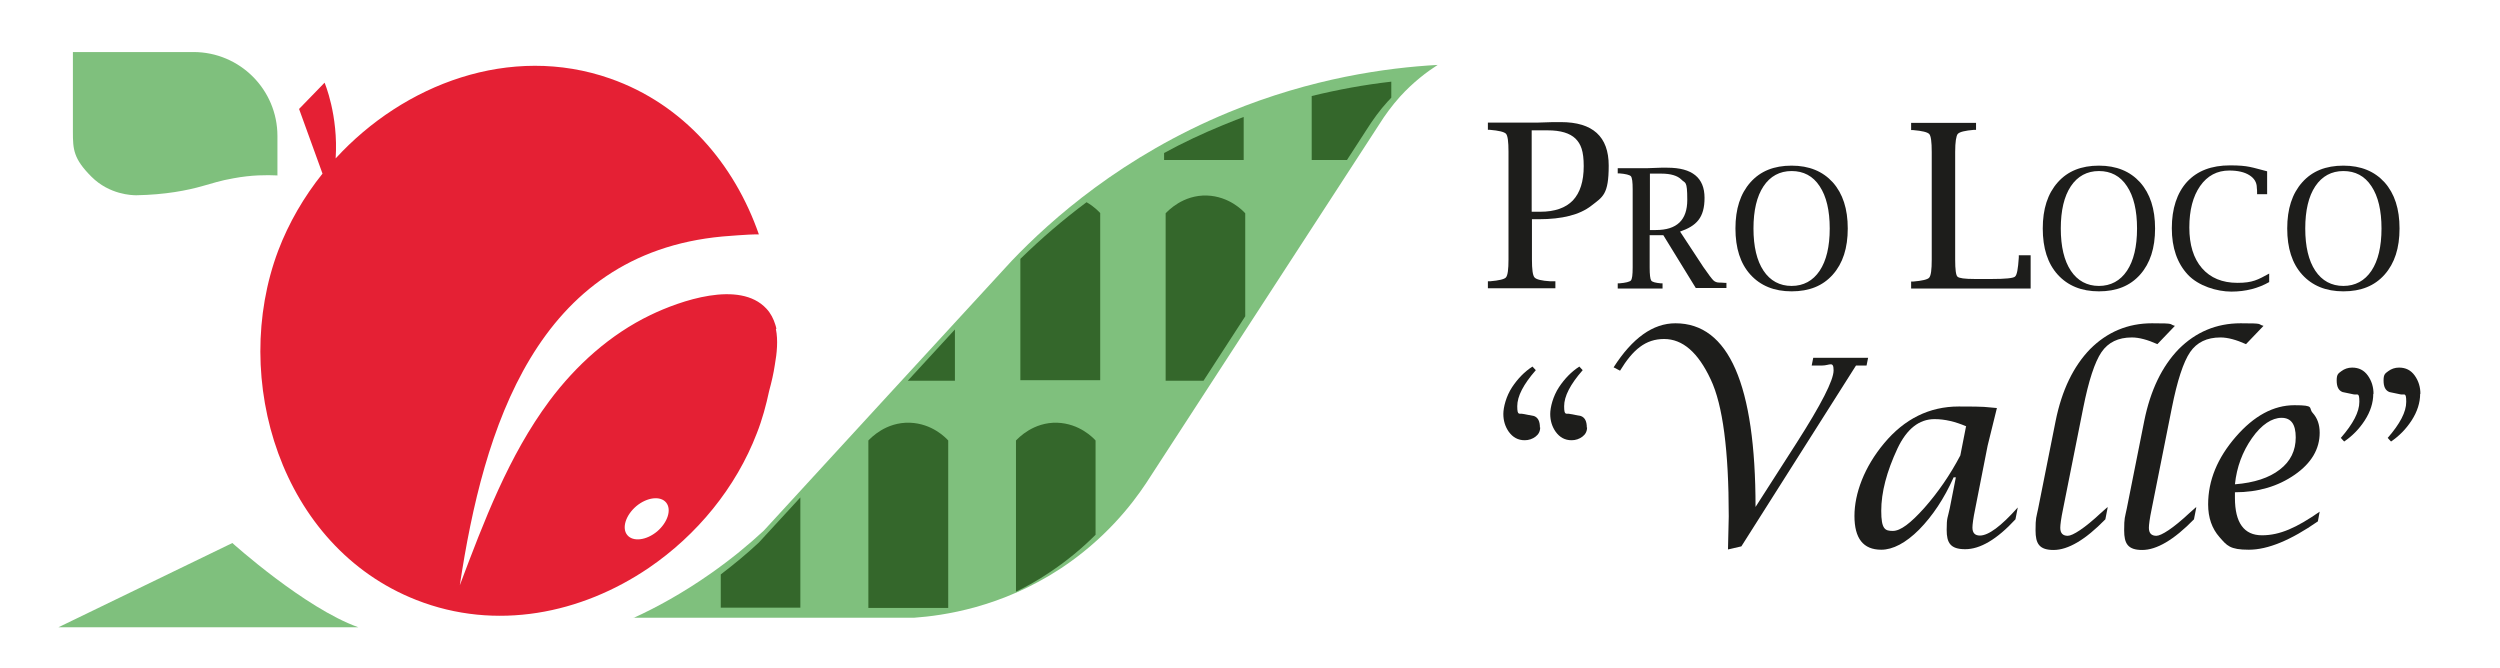
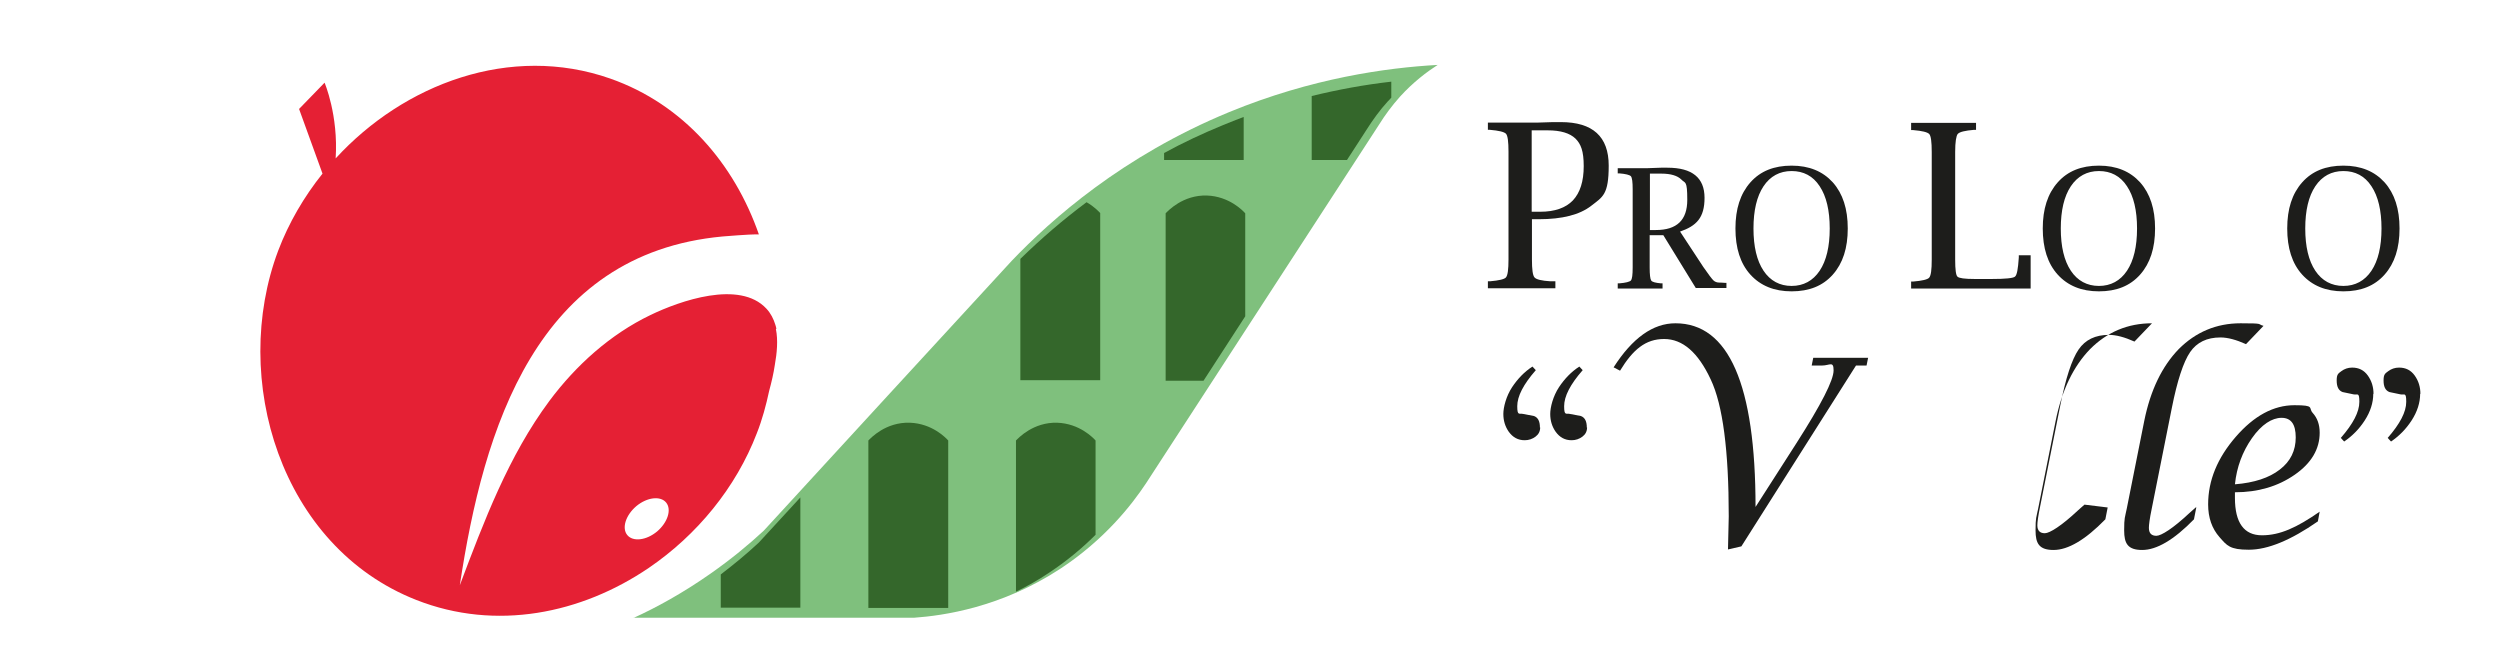
<svg xmlns="http://www.w3.org/2000/svg" id="Livello_1" viewBox="0 0 970.5 259.2">
-   <path d="M107.6,68.1c-4-.2-9.9-.2-16.9,1.1-5.3.9-8.6,2.1-12,3-5.9,1.7-14.5,3.4-25.8,3.6-1.6,0-10.4-.2-17.4-7.2s-7.2-10.6-7.2-17.4v-31h46.8c18,0,32.6,14.6,32.6,32.6v15.4Z" fill="#7fc07d" />
-   <path d="M22.7,243.5l67.5-32.7s28.1,25.3,48.9,32.7H22.7Z" fill="#7fc07d" />
  <polygon points="558.1 25.1 558.1 25.1 558.1 25.1 558.1 25.1" fill="none" />
  <path d="M245.9,239.8h109c11.1-.8,33.8-3.9,57-19.2,16.9-11.2,27.3-24.4,33-33,30.2-46.5,60.5-93.1,90.7-139.6,2-3.2,4.6-6.8,7.9-10.5,5.1-5.6,10.4-9.6,14.6-12.3-19.8,1.1-48.8,5.1-80.9,18.3-41.5,17.1-69.2,41.8-84.4,57.7-32.1,34.9-64.2,69.8-96.3,104.8-5.8,5.4-12.7,11.1-20.7,16.7-10.7,7.5-20.9,13.1-29.9,17.2Z" fill="#7fc07d" />
  <g>
    <path d="M594.7,85.1v15.6c0,3.9.3,6.2,1,7s2.8,1.3,6.2,1.5h1.9v2.7h-26.2v-2.7h.8c3.5-.3,5.6-.8,6.2-1.5.7-.8,1-3.1,1-7v-41.8c0-3.9-.3-6.3-1-7-.7-.7-2.7-1.2-6.2-1.5h-.8v-2.8h19l6.3-.2h3c12.4,0,18.6,5.6,18.6,16.9s-2.3,12.1-6.8,15.6c-4.5,3.5-11.3,5.2-20.3,5.2h-2.7ZM594.7,82.2h3.2c5.7,0,9.9-1.5,12.7-4.4,2.8-3,4.2-7.4,4.2-13.3s-1.1-8.6-3.2-10.7c-2.2-2.1-5.7-3.2-10.8-3.2h-6.2v31.6Z" fill="#1d1d1b" />
    <path d="M640.4,91.4v12.4c0,2.8.2,4.5.6,5.1.4.6,1.7.9,3.8,1.1h.6v2h-17.4v-2h.6c2.5-.2,4-.6,4.5-1.1.5-.6.7-2.2.7-5.1v-30.3c0-2.8-.2-4.5-.7-5.1-.5-.5-2-.9-4.5-1.1h-.6v-2h11.2l5.6-.2h2.5c9.6,0,14.4,3.9,14.4,11.7s-3.2,10.9-9.5,13.1l9,13.7c2,2.9,3.3,4.6,3.9,5.2s1.4.9,2.4.9c.3,0,1,0,2.1.1h.6v2h-11.9l-12.6-20.5h-5.4ZM640.5,89.3h2.3c8.2,0,12.2-3.9,12.2-11.7s-.8-6.3-2.3-7.9c-1.5-1.5-4.1-2.3-7.8-2.3h-4.4v21.8Z" fill="#1d1d1b" />
    <path d="M695.5,113.1c-6.8,0-12.1-2.2-16-6.5s-5.8-10.3-5.8-17.9,1.9-13.5,5.8-17.9c3.9-4.4,9.2-6.5,16-6.5s12.1,2.2,16,6.5c3.9,4.4,5.8,10.3,5.8,17.9s-1.9,13.5-5.8,17.9c-3.9,4.4-9.2,6.5-16,6.5ZM695.5,111c4.6,0,8.3-2,10.9-5.9,2.6-3.9,3.9-9.4,3.9-16.4s-1.3-12.5-3.9-16.4c-2.6-4-6.3-5.9-10.9-5.9s-8.3,2-10.9,5.9-3.9,9.4-3.9,16.4,1.3,12.5,3.9,16.4c2.6,3.9,6.3,5.9,10.9,5.9Z" fill="#1d1d1b" />
    <path d="M788.4,112h-46.5v-2.7h.8c3.5-.3,5.6-.8,6.2-1.5.7-.8,1-3.1,1-7v-41.8c0-3.9-.3-6.3-1-7-.7-.7-2.7-1.2-6.2-1.5h-.8v-2.8h25.2v2.7h-.8c-3.5.3-5.6.8-6.3,1.6-.6.7-1,3.1-1,7v41.8c0,3.9.3,6.1.9,6.6.6.6,2.8.9,6.7.9h6.6c5.2,0,8.3-.3,9-.9.8-.6,1.2-3,1.5-7.4v-.9h4.6v12.9Z" fill="#1d1d1b" />
    <path d="M814.8,113.1c-6.8,0-12.1-2.2-16-6.5s-5.8-10.3-5.8-17.9,1.9-13.5,5.8-17.9c3.9-4.4,9.2-6.5,16-6.5s12.1,2.2,16,6.5c3.9,4.4,5.8,10.3,5.8,17.9s-1.9,13.5-5.8,17.9c-3.9,4.4-9.2,6.5-16,6.5ZM814.8,111c4.6,0,8.3-2,10.9-5.9,2.6-3.9,3.9-9.4,3.9-16.4s-1.3-12.5-3.9-16.4c-2.6-4-6.3-5.9-10.9-5.9s-8.3,2-10.9,5.9-3.9,9.4-3.9,16.4,1.3,12.5,3.9,16.4c2.6,3.9,6.3,5.9,10.9,5.9Z" fill="#1d1d1b" />
-     <path d="M880.9,109.5c-4.2,2.4-9.1,3.7-14.7,3.7s-12.8-2.2-16.9-6.6c-4.1-4.4-6.2-10.4-6.2-18s2-13.7,5.9-18c4-4.3,9.5-6.4,16.7-6.4s8.4.8,14.4,2.3v8.9h-3.9v-.6c0-.6,0-1.2-.1-1.9,0-2.1-1-3.7-2.9-4.9-1.9-1.2-4.5-1.8-7.8-1.8-4.7,0-8.5,2-11.3,6-2.8,4-4.2,9.4-4.2,16.1s1.6,12,4.9,15.8c3.3,3.8,7.9,5.7,13.8,5.7s7.9-1.2,12.3-3.6v3Z" fill="#1d1d1b" />
    <path d="M909.7,113.1c-6.8,0-12.1-2.2-16-6.5s-5.8-10.3-5.8-17.9,1.9-13.5,5.8-17.9c3.9-4.4,9.2-6.5,16-6.5s12.1,2.2,16,6.5c3.9,4.4,5.8,10.3,5.8,17.9s-1.9,13.5-5.8,17.9c-3.9,4.4-9.2,6.5-16,6.5ZM909.7,111c4.6,0,8.3-2,10.9-5.9,2.6-3.9,3.9-9.4,3.9-16.4s-1.3-12.5-3.9-16.4c-2.6-4-6.3-5.9-10.9-5.9s-8.3,2-10.9,5.9-3.9,9.4-3.9,16.4,1.3,12.5,3.9,16.4c2.6,3.9,6.3,5.9,10.9,5.9Z" fill="#1d1d1b" />
  </g>
  <g>
    <path d="M597.9,165.9c0,1.5-.6,2.7-1.8,3.6-1.2.9-2.6,1.4-4.2,1.4-2.6,0-4.6-1.1-6.2-3.3-1.4-2-2.1-4.3-2.1-6.9s1.1-6.9,3.4-10.4c2.2-3.3,4.8-6,7.9-8l1.3,1.4c-4.8,5.5-7.2,10.1-7.2,14s.8,2.6,2.3,3c1.4.3,2.7.5,4.2.8,1.6.6,2.3,2.1,2.3,4.5ZM616.1,165.9c0,1.5-.6,2.7-1.8,3.6-1.2.9-2.6,1.4-4.2,1.4-2.6,0-4.6-1.1-6.2-3.3-1.4-2-2.1-4.3-2.1-6.9s1.1-6.9,3.4-10.4c2.2-3.3,4.8-6,7.9-8l1.3,1.4c-4.8,5.5-7.2,10.1-7.2,14s.8,2.6,2.3,3c1.4.3,2.7.5,4.2.8,1.6.6,2.3,2.1,2.3,4.5Z" fill="#1d1d1b" />
    <path d="M670.8,213.4l.3-12.9c0-25.6-2.3-43.3-7-53.2-4.9-10.5-10.9-15.7-18.1-15.7s-12.1,4.1-17.1,12.3l-2.5-1.3c7.3-11.4,15.3-17.1,24-17.1,20.7,0,31.1,23.8,31.1,71.3l15.9-24.8c9.6-15,14.4-24.4,14.4-28.2s-1.5-1.9-4.5-1.9h-4l.6-3h21.3l-.6,3h-4.1l-44.5,70.2-5.2,1.2Z" fill="#1d1d1b" />
-     <path d="M759.3,185.3h-.9c-3.7,8.3-8.2,15-13.4,20.3-5.2,5.2-10.2,7.8-14.7,7.8-7,0-10.4-4.4-10.4-13.1s3.8-19,11.5-28.2c7.9-9.5,17.6-14.3,29-14.3s9.7.2,14.8.6l-3.6,14.6-4.8,24.4c-.8,3.8-1.1,6.3-1.1,7.4,0,2.1,1,3.1,2.9,3.1,3.3,0,8.2-3.6,14.7-10.9l-.9,4.6c-7.2,7.8-13.7,11.6-19.5,11.6s-7.2-2.5-7.2-7.5.4-4.5,1.2-8.4l2.4-12.2ZM763.3,165.5c-4.2-1.8-8.3-2.8-12.3-2.8-6,0-10.8,3.8-14.4,11.4-4.2,9-6.3,17-6.3,24.2s1.5,7.8,4.5,7.8,6.9-3,12.2-8.9c5.3-6,10-12.8,14-20.4l2.2-11.2Z" fill="#1d1d1b" />
-     <path d="M818.2,197l-.9,4.6c-7.8,8-14.5,11.9-20.1,11.9s-7-2.5-7-7.6.3-4.9,1-8.4l6.8-34.1c2.4-11.9,6.9-21.2,13.4-27.9,6.6-6.6,14.6-10,24-10s6.3.3,8.9,1l-6.8,7.1c-3.8-1.7-7.1-2.6-9.9-2.6-5.3,0-9.2,1.9-11.8,5.7s-5,11.1-7.1,21.7l-7.8,39.1c-.8,3.8-1.1,6.3-1.1,7.4,0,2.1,1,3.1,2.9,3.1s6.5-2.9,12.8-8.8c.5-.5,1.4-1.2,2.6-2.3Z" fill="#1d1d1b" />
+     <path d="M818.2,197l-.9,4.6c-7.8,8-14.5,11.9-20.1,11.9s-7-2.5-7-7.6.3-4.9,1-8.4l6.8-34.1c2.4-11.9,6.9-21.2,13.4-27.9,6.6-6.6,14.6-10,24-10l-6.8,7.1c-3.8-1.7-7.1-2.6-9.9-2.6-5.3,0-9.2,1.9-11.8,5.7s-5,11.1-7.1,21.7l-7.8,39.1c-.8,3.8-1.1,6.3-1.1,7.4,0,2.1,1,3.1,2.9,3.1s6.5-2.9,12.8-8.8c.5-.5,1.4-1.2,2.6-2.3Z" fill="#1d1d1b" />
    <path d="M852.6,197l-.9,4.6c-7.8,8-14.5,11.9-20.1,11.9s-7-2.5-7-7.6.3-4.9,1-8.4l6.8-34.1c2.4-11.9,6.9-21.2,13.4-27.9,6.6-6.6,14.6-10,24-10s6.3.3,8.9,1l-6.8,7.1c-3.8-1.7-7.1-2.6-9.9-2.6-5.3,0-9.2,1.9-11.8,5.7s-5,11.1-7.1,21.7l-7.8,39.1c-.8,3.8-1.1,6.3-1.1,7.4,0,2.1,1,3.1,2.9,3.1s6.5-2.9,12.8-8.8c.5-.5,1.4-1.2,2.6-2.3Z" fill="#1d1d1b" />
    <path d="M900.5,198.6l-.7,3.8c-10.5,7.3-19.4,11-26.8,11s-8.5-1.6-11.4-4.9c-2.9-3.3-4.4-7.5-4.4-12.7,0-9.3,3.6-18,10.7-26.2,7.1-8.2,14.7-12.3,22.8-12.3s5.3,1,7.1,3,2.7,4.5,2.7,7.7c0,6.3-3.2,11.8-9.7,16.3-6.5,4.5-14.2,6.8-23.2,6.8v2.2c0,9.6,3.5,14.5,10.5,14.5s13.5-3,22.3-9.1ZM867.7,188c7.4-.6,13.2-2.5,17.3-5.7,4.2-3.2,6.2-7.4,6.2-12.5s-1.8-7.6-5.5-7.6-7.8,2.6-11.5,7.9c-3.7,5.3-5.9,11.2-6.6,17.9Z" fill="#1d1d1b" />
    <path d="M921.3,152.9c0,3.4-1.1,6.9-3.3,10.3-2.2,3.4-4.9,6.1-8,8.2l-1.3-1.4c4.8-5.5,7.2-10.1,7.2-14s-.7-2.6-2.2-2.9c-1.5-.3-2.9-.6-4.3-.9-1.6-.6-2.3-2.1-2.3-4.5s.6-2.7,1.8-3.6c1.2-.9,2.6-1.4,4.2-1.4,2.6,0,4.6,1,6.1,3.1,1.5,2.1,2.2,4.5,2.2,7.1ZM939.5,152.9c0,3.4-1.1,6.9-3.3,10.3-2.2,3.4-4.9,6.1-8,8.2l-1.3-1.4c4.8-5.5,7.2-10.1,7.2-14s-.7-2.6-2.2-2.9c-1.5-.3-2.9-.6-4.3-.9-1.6-.6-2.3-2.1-2.3-4.5s.6-2.7,1.8-3.6c1.2-.9,2.6-1.4,4.2-1.4,2.6,0,4.6,1,6.1,3.1,1.5,2.1,2.2,4.5,2.2,7.1Z" fill="#1d1d1b" />
  </g>
  <g>
    <path d="M468.6,75.9c-9.4-.3-15.2,6-16.1,6.9v65h14.7l16.2-25v-40c-.9-1-6.2-6.6-14.9-6.9Z" fill="#34672b" />
    <path d="M310.7,235.9v-42.8l-16.1,17.5h0c-4.7,4.4-9.7,8.5-14.8,12.4v12.9h31Z" fill="#34672b" />
    <path d="M353.2,164.1c-9.4-.3-15.2,6-16.1,6.9v65h31v-65c-.9-1-6.2-6.6-14.9-6.9Z" fill="#34672b" />
    <path d="M410.5,164.1c-9.4-.3-15.2,6-16.1,6.9v58.7c4.3-2.1,8.6-4.5,12.9-7.4,6.5-4.3,12.5-9.2,18-14.7v-36.6c-.9-1-6.2-6.6-14.9-6.9Z" fill="#34672b" />
-     <path d="M370.7,127.9l-18.3,19.9h18.3v-19.9Z" fill="#34672b" />
    <path d="M427.1,147.7v-65c-.5-.5-2.3-2.5-5.3-4.2-9,6.7-17.6,14.1-25.7,22v47.1h31Z" fill="#34672b" />
    <path d="M482.8,62.1v-16.7c-2.7,1-5.4,2.1-8.1,3.2-7.8,3.2-15.5,6.8-22.8,10.8v2.7h31Z" fill="#34672b" />
    <path d="M509.2,37.3v24.8h13.7l7.7-11.9c2.4-3.8,5.1-7.5,8.1-10.8.5-.5,1-1,1.4-1.5v-6.2c-10.5,1.2-20.8,3.1-31,5.6Z" fill="#34672b" />
  </g>
  <path d="M-28.6,407.3c-19.4,50.4-79,85.7-132.3,64.8-52.7-20.7-72.3-85.9-53.6-135.6,18.7-49.7,76.1-85.3,128.8-66.8,54.3,19,76.8,86.1,57,137.7Z" fill="none" stroke="#cdcccc" stroke-miterlimit="10" />
  <path d="M301.4,127.7c-.1-.5-.2-1.1-.4-1.6-.7-2.3-1.8-4.5-3.5-6.3-10.4-11.2-33.6-3-45,2.5-15.6,7.5-28.9,19.5-39.2,33.3-15.9,21.4-25.4,46.7-34.8,71.6,9.2-60.9,29.7-128.7,102-135.4.8,0,9.7-.9,14.1-.8-9.5-27.3-29.2-50.5-57.7-60.5-38.8-13.6-80.1,2.1-106.6,31,1.1-16.8-4.3-29.4-4.3-29.4l-9.9,10.2,9.1,25.1c-7.2,9-13.1,19.1-17.2,29.9-18.7,49.7.9,114.9,53.6,135.6,31,12.2,64.1,5.3,90.2-12.4,18.8-12.8,33.9-31.2,42-52.3,2.1-5.3,3.6-10.9,4.8-16.5.9-3.3,1.7-6.7,2.2-10.1.8-4.5,1.3-9.5.4-13.9ZM243.5,207.7c-2.2-2.7-.6-7.7,3.5-11.2,4.2-3.5,9.4-4.1,11.6-1.4,2.2,2.7.6,7.7-3.5,11.2-4.2,3.5-9.4,4.1-11.6,1.4Z" fill="#e52034" />
</svg>